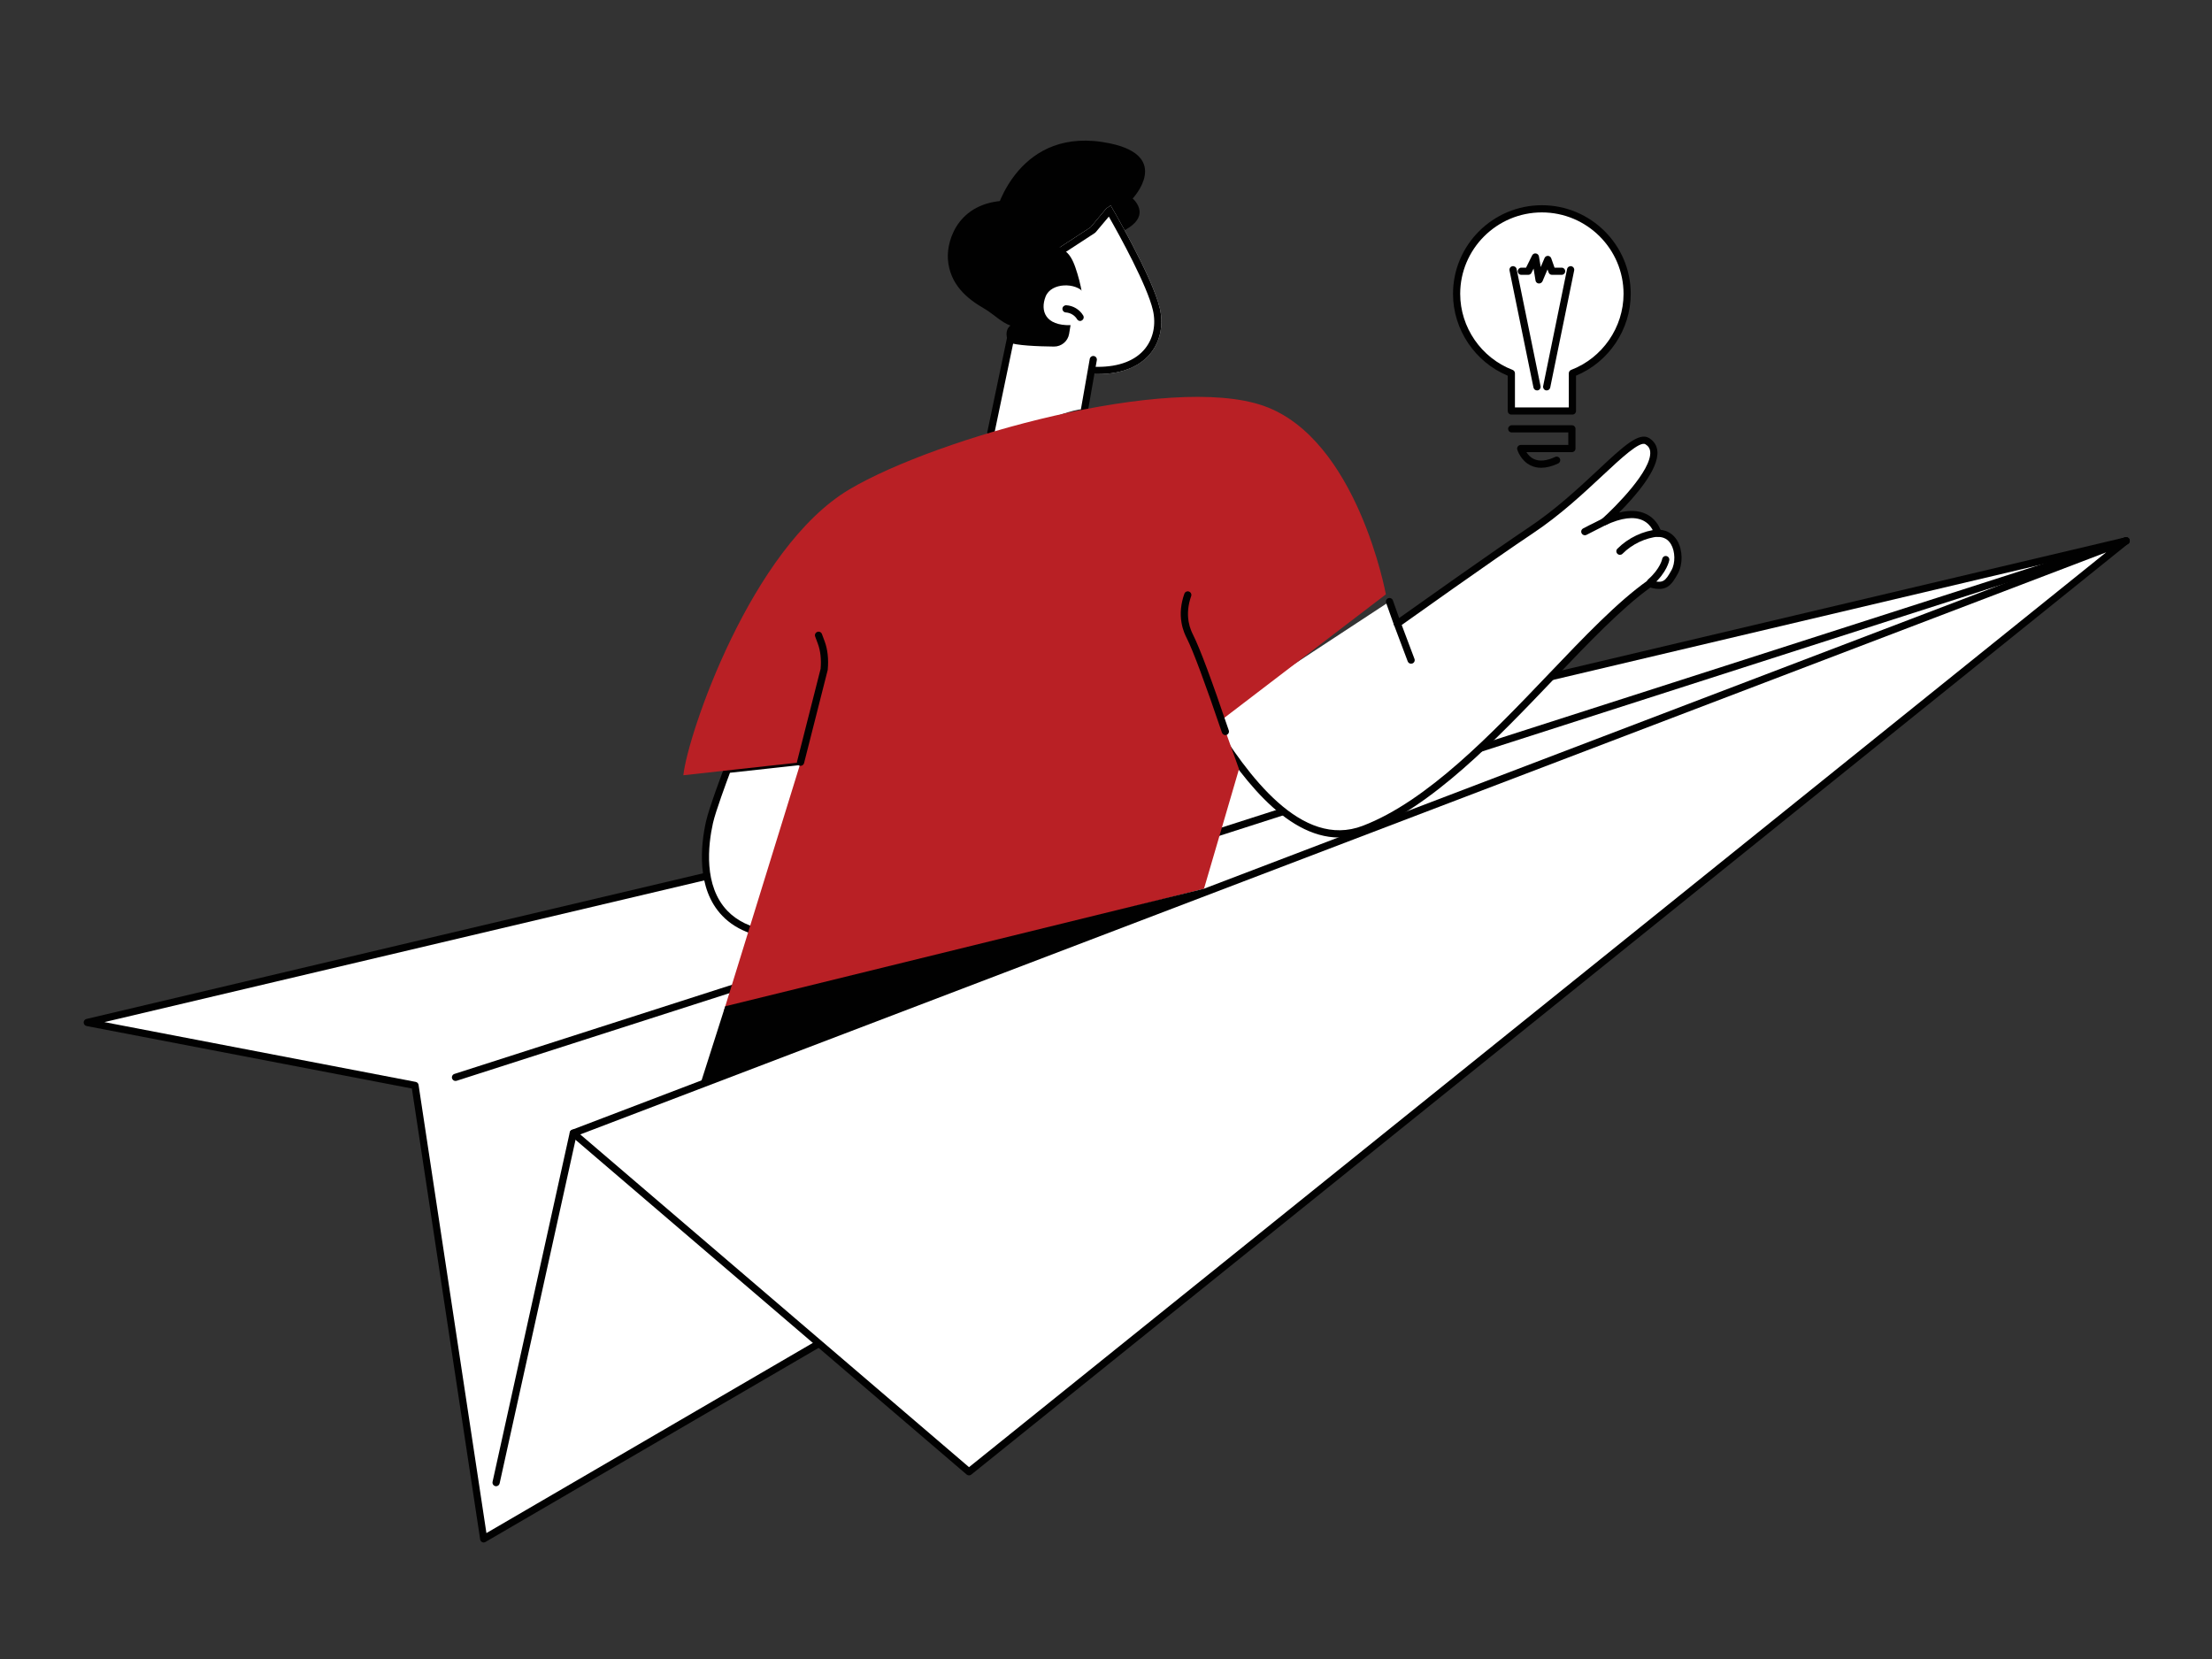
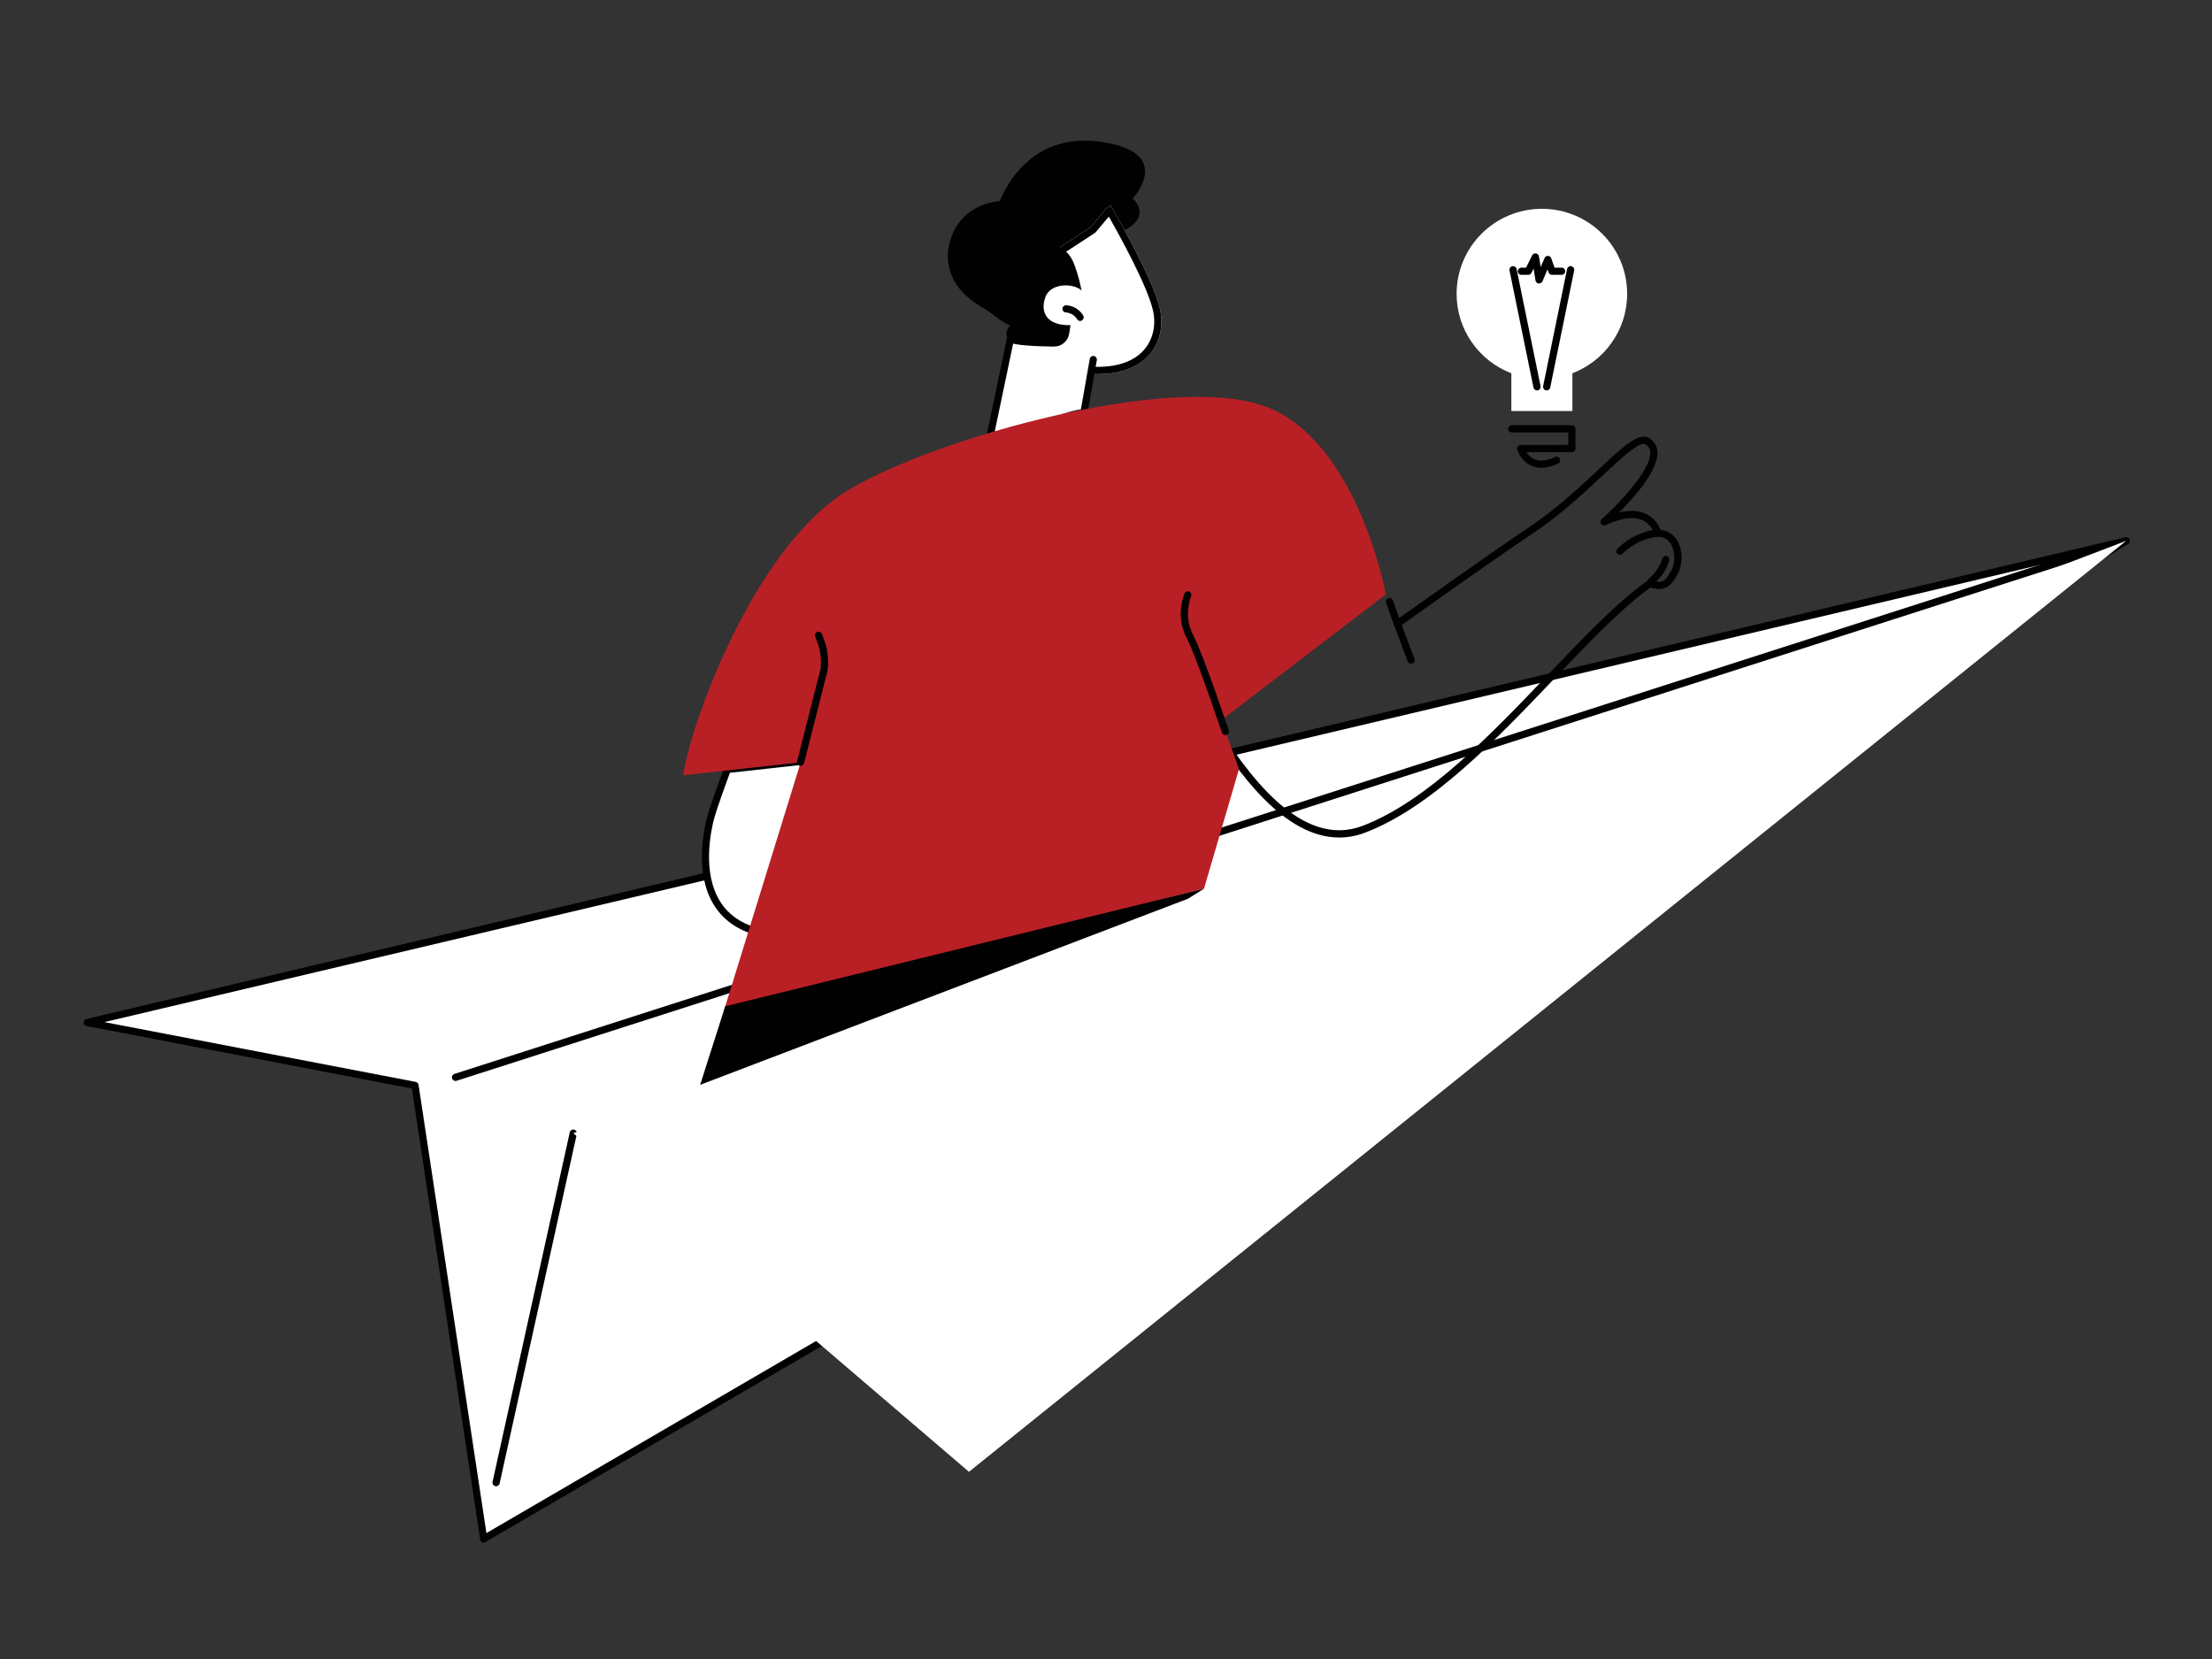
<svg xmlns="http://www.w3.org/2000/svg" x="0px" y="0px" viewBox="0 0 400 300" style="enable-background:new 0 0 400 300;" xml:space="preserve">
  <rect x="0" y="0" width="400" height="300" fill="#333333" stroke="none" />
  <style type="text/css">	.st0{fill:#FFFFFF;}	.st1{fill:#010101;}	.st2{fill:#B92025;}</style>
  <g id="Layer_1">
    <g>
      <g>
        <g>
          <polygon class="st0" points="384.48,97.8 160.98,235.45 87.47,278.28 75.05,196.28 15.77,184.9     " />
          <path class="st1" d="M87.47,278.93c-0.1,0-0.19-0.02-0.28-0.06c-0.19-0.09-0.33-0.28-0.36-0.49l-12.35-81.54l-58.82-11.3     c-0.3-0.06-0.52-0.32-0.53-0.63c-0.01-0.31,0.2-0.58,0.5-0.65l368.71-87.1c0.31-0.07,0.63,0.09,0.75,0.38     c0.12,0.3,0.01,0.64-0.26,0.8l-223.5,137.65l-73.53,42.84C87.69,278.9,87.58,278.93,87.47,278.93z M18.88,184.83l56.29,10.81     c0.27,0.05,0.48,0.27,0.52,0.54l12.27,81.05l72.69-42.35L380.71,99.36L18.88,184.83z" />
        </g>
        <path class="st1" d="M82.37,195.47c-0.28,0-0.53-0.18-0.62-0.45c-0.11-0.34,0.08-0.71,0.42-0.82l302.11-97.02    c0.34-0.11,0.71,0.08,0.82,0.42c0.11,0.34-0.08,0.71-0.42,0.82L82.57,195.44C82.5,195.46,82.43,195.47,82.37,195.47z" />
        <g>
-           <path class="st0" d="M103.68,204.92L89.71,268.1L103.68,204.92z" />
          <path class="st1" d="M89.71,268.76c-0.05,0-0.09-0.01-0.14-0.02c-0.35-0.08-0.57-0.42-0.5-0.78l13.96-63.19     c0.08-0.35,0.42-0.57,0.78-0.5c0.35,0.08,0.57,0.42,0.5,0.78l-13.96,63.19C90.28,268.55,90.01,268.76,89.71,268.76z" />
        </g>
      </g>
      <g>
        <polygon class="st0" points="103.68,204.92 175.22,266.15 384.48,97.8    " />
-         <path class="st1" d="M175.22,266.8c-0.15,0-0.3-0.05-0.42-0.16l-71.55-61.23c-0.17-0.15-0.26-0.38-0.22-0.61    c0.04-0.23,0.19-0.41,0.41-0.5l280.8-107.12c0.3-0.11,0.64,0.01,0.8,0.28c0.16,0.28,0.09,0.63-0.16,0.83L175.63,266.66    C175.51,266.75,175.37,266.8,175.22,266.8z M104.93,205.14l70.3,60.17L380.86,99.88L104.93,205.14z" />
      </g>
      <g>
        <g>
          <path class="st1" d="M180.12,38.27c0,0,4.07-15.79,20.57-12.35c11.31,2.36,4.13,9.98,4.13,9.98s4.5,3.73-3.54,6.63     c-1.72,0.62-6.92,6.5-8.63,7C186.37,51.34,180.12,38.27,180.12,38.27z" />
          <g>
            <path class="st0" d="M209.74,55.79c-1.34-5.77-8.89-18.63-8.89-18.63l-0.79,0.52l-2.85,3.42l-10.53,6.86      c0,0-6.23,17.53,8.56,19.47C207.48,69.02,211.11,61.66,209.74,55.79z" />
            <path class="st1" d="M200.51,39.17c1.95,3.42,6.94,12.47,7.97,16.91c0.59,2.55,0.09,5.07-1.39,6.93      c-1.73,2.18-4.7,3.33-8.6,3.33c-0.97,0-2-0.07-3.08-0.21c-3.4-0.44-5.83-1.82-7.23-4.1c-2.79-4.55-0.94-11.5-0.41-13.24      l10.14-6.61c0.11-0.07,0.21-0.16,0.29-0.26L200.51,39.17z M200.85,37.16l-0.79,0.52l-2.85,3.42l-10.53,6.86      c0,0-6.23,17.53,8.56,19.47c1.16,0.15,2.24,0.22,3.25,0.22c9.64,0,12.49-6.54,11.25-11.86      C208.4,50.01,200.85,37.16,200.85,37.16z" />
          </g>
          <path class="st1" d="M182.72,58.87c-1,0.75-0.88,2.4-0.03,3.33c0.84,0.92,2.14,1.26,3.38,1.41c1.91,0.23,3.86,0.12,5.74-0.28     c1.16-0.24,2.36-0.63,3.16-1.52c0.98-1.09,1.12-2.68,1.11-4.14c-0.03-3.15-0.57-6.29-1.6-9.26c-0.45-1.3-1.08-2.67-2.31-3.29     c-1.42-0.72-7.61-8.79-9.2-8.84c-9.49-0.27-11.81,6.98-11.56,10.58c0.33,4.63,3.53,7.2,6.63,8.98     C179.56,56.72,181.13,58.33,182.72,58.87z" />
          <path class="st0" d="M196.31,73.98c0.77-2.26,1.4-9.12,2.06-10.72c0.84-2.05-1.07-8.52-2.4-10.34c-1.34-1.82-5.86-1.9-6.89,0.7     c-1.02,2.6-0.04,5.29,4.51,5.18l-0.26,1.57c-0.22,1.34-1.39,2.31-2.74,2.3c-2.73-0.03-7.02-0.18-8.23-0.79l-2.87,16.45     C184.47,78.41,193.45,73.65,196.31,73.98z" />
          <path class="st1" d="M179.18,78.84c-0.04,0-0.09,0-0.13-0.01c-0.35-0.07-0.58-0.42-0.5-0.77l3.55-16.98     c0.07-0.35,0.42-0.58,0.77-0.5c0.35,0.07,0.58,0.42,0.5,0.77l-3.55,16.98C179.75,78.63,179.48,78.84,179.18,78.84z" />
          <path class="st1" d="M196.12,74.67c-0.04,0-0.07,0-0.11-0.01c-0.35-0.06-0.59-0.4-0.53-0.75l1.58-9     c0.06-0.35,0.4-0.59,0.75-0.53c0.35,0.06,0.59,0.4,0.53,0.75l-1.58,9C196.7,74.45,196.43,74.67,196.12,74.67z" />
          <path class="st1" d="M195.33,58.04c-0.22,0-0.44-0.11-0.56-0.32c-0.42-0.7-1.21-1.17-2.03-1.22c-0.36-0.02-0.63-0.32-0.62-0.68     c0.02-0.36,0.33-0.63,0.68-0.62c1.25,0.06,2.43,0.77,3.07,1.84c0.19,0.31,0.09,0.71-0.22,0.89     C195.56,58.01,195.45,58.04,195.33,58.04z" />
        </g>
        <g>
          <g>
            <path class="st0" d="M128.3,148.69c-1.61,7.23-2.71,24.26,22.14,19.77l5.71-32.03l-24.61,2.71      C131.53,139.13,128.85,146.23,128.3,148.69z" />
            <path class="st1" d="M142.94,169.85c-5.48,0-9.62-1.42-12.33-4.25c-4.76-4.95-3.89-12.81-2.94-17.06      c0.55-2.48,3.15-9.35,3.26-9.64c0.09-0.23,0.29-0.39,0.54-0.42l24.61-2.71c0.21-0.02,0.41,0.05,0.55,0.2      c0.14,0.15,0.2,0.36,0.17,0.56l-5.71,32.03c-0.05,0.27-0.26,0.48-0.52,0.53C147.78,169.6,145.24,169.85,142.94,169.85z       M132,139.74c-0.56,1.49-2.61,7.02-3.07,9.09c-0.89,3.99-1.73,11.36,2.61,15.88c3.48,3.62,9.64,4.69,18.33,3.2l5.48-30.73      L132,139.74z M128.3,148.69L128.3,148.69L128.3,148.69z" />
          </g>
          <g>
            <g>
-               <path class="st0" d="M218.69,130.16c6.43,10.49,16.35,24.23,27.99,19.78c19.1-7.3,37.55-34.45,51.64-44.41       c2.71,0.84,3.34,0,4.51-2.08c1.29-2.3,0.63-7.05-3.04-7.01c0,0-1.36-5.99-9.73-2.06c0,0,12.89-11.45,7.84-14.6       c-2.65-1.65-10.35,9-21.07,16.13c-6.93,4.61-24.14,16.87-24.14,16.87l-1.42-4L218.69,130.16z" />
              <path class="st1" d="M242.16,151.45c-9.91,0-18.3-11.61-24.03-20.95c-0.19-0.31-0.09-0.71,0.21-0.89       c0.31-0.19,0.71-0.09,0.89,0.21c6.37,10.4,16.13,23.75,27.2,19.51c11.69-4.47,23.34-16.68,33.62-27.45       c6.41-6.72,12.46-13.06,17.88-16.89c0.16-0.12,0.37-0.15,0.57-0.09c2.24,0.7,2.63,0.21,3.75-1.78c0.73-1.29,0.69-3.4-0.08-4.7       c-0.53-0.9-1.34-1.34-2.38-1.33c-0.33,0.01-0.57-0.21-0.64-0.51c-0.02-0.07-0.41-1.67-2.04-2.46       c-1.63-0.78-3.91-0.5-6.78,0.85c-0.29,0.14-0.64,0.04-0.82-0.23c-0.18-0.27-0.13-0.63,0.11-0.84       c2.54-2.26,9.07-8.85,8.79-12.19c-0.05-0.6-0.32-1.04-0.86-1.37c-1.02-0.64-4.42,2.54-7.71,5.61       c-3.45,3.22-7.74,7.23-12.66,10.5c-6.85,4.55-23.95,16.74-24.12,16.86c-0.17,0.12-0.38,0.15-0.57,0.09       c-0.19-0.06-0.35-0.21-0.42-0.4l-1.42-4c-0.12-0.34,0.06-0.71,0.4-0.83c0.34-0.12,0.71,0.06,0.83,0.4l1.13,3.19       c3.31-2.35,17.39-12.35,23.45-16.39c4.84-3.22,9.08-7.18,12.5-10.37c4.62-4.32,7.42-6.93,9.28-5.77       c0.87,0.55,1.38,1.36,1.47,2.36c0.28,3.3-4.08,8.24-6.93,11.1c1.93-0.48,3.57-0.39,4.92,0.27c1.58,0.77,2.29,2.12,2.57,2.85       c1.29,0.12,2.35,0.81,3.03,1.95c1.01,1.71,1.05,4.3,0.09,6.01c-1.15,2.05-2.03,3.29-4.96,2.48       c-5.25,3.78-11.17,9.98-17.43,16.54c-10.37,10.87-22.13,23.19-34.1,27.76C245.29,151.17,243.71,151.45,242.16,151.45z" />
            </g>
            <path class="st1" d="M298.48,105.9c-0.18,0-0.36-0.07-0.49-0.22c-0.24-0.27-0.21-0.68,0.06-0.92c2.18-1.92,2.53-3.67,2.53-3.69      c0.07-0.35,0.4-0.59,0.75-0.52c0.35,0.06,0.59,0.4,0.53,0.75c-0.02,0.09-0.4,2.18-2.95,4.44      C298.79,105.84,298.63,105.9,298.48,105.9z" />
            <path class="st1" d="M255.17,120.02c-0.26,0-0.51-0.16-0.61-0.42l-2.5-6.64c-0.13-0.34,0.04-0.71,0.38-0.84      c0.34-0.13,0.71,0.04,0.84,0.38l2.5,6.64c0.13,0.34-0.04,0.71-0.38,0.84C255.32,120,255.24,120.02,255.17,120.02z" />
-             <path class="st1" d="M286.59,96.79c-0.23,0-0.46-0.13-0.58-0.35c-0.17-0.32-0.05-0.71,0.27-0.88c0.84-0.45,1.38-0.71,1.91-0.97      c0.53-0.26,1.05-0.52,1.89-0.96c0.32-0.17,0.71-0.05,0.88,0.27c0.17,0.32,0.05,0.71-0.27,0.88c-0.85,0.45-1.38,0.71-1.92,0.98      c-0.53,0.26-1.05,0.52-1.88,0.96C286.8,96.76,286.69,96.79,286.59,96.79z" />
            <path class="st1" d="M292.94,100.33c-0.17,0-0.33-0.06-0.46-0.19c-0.26-0.25-0.26-0.67,0-0.92c1.95-1.96,4.64-3.24,7.39-3.5      c0.36-0.03,0.68,0.23,0.71,0.59c0.03,0.36-0.23,0.68-0.59,0.71c-2.45,0.23-4.86,1.37-6.59,3.12      C293.27,100.27,293.1,100.33,292.94,100.33z" />
          </g>
          <g>
            <g>
              <path class="st2" d="M217.72,160.71l6.33-21.63l-3.17-8.88l29.73-22.72c0,0-5.14-28.09-22.08-34.08       c-16.95-5.99-59.12,5.71-74.94,15.1c-17.8,10.57-29.23,44.32-30.02,51.69l21.22-2.34l-13.87,44.87L217.72,160.71z" />
              <path class="st1" d="M144.77,138.49c-0.05,0-0.11-0.01-0.16-0.02c-0.35-0.09-0.56-0.44-0.47-0.79l4.25-16.73       c0.15-1.73-0.02-3.27-0.51-4.58l-0.47-1.26c-0.13-0.34,0.04-0.71,0.38-0.84c0.34-0.13,0.71,0.04,0.84,0.38l0.47,1.26       c0.57,1.51,0.76,3.26,0.58,5.21c0,0.03-0.01,0.07-0.02,0.1L145.4,138C145.32,138.29,145.06,138.49,144.77,138.49z" />
            </g>
            <path class="st1" d="M221.59,132.93c-0.27,0-0.52-0.17-0.62-0.44c-3.07-9.04-5.21-14.79-6.37-17.09      c-0.2-0.4-0.7-1.38-0.94-2.76c-0.3-1.7-0.13-3.47,0.51-5.27c0.12-0.34,0.49-0.52,0.83-0.4c0.34,0.12,0.52,0.49,0.4,0.83      c-0.56,1.58-0.71,3.14-0.46,4.61c0.21,1.2,0.64,2.05,0.8,2.37c1.22,2.42,3.33,8.06,6.46,17.29c0.12,0.34-0.07,0.71-0.41,0.83      C221.73,132.92,221.66,132.93,221.59,132.93z" />
          </g>
        </g>
        <polygon class="st1" points="131.14,181.97 126.61,196.17 214.82,162.52 217.72,160.71    " />
      </g>
    </g>
  </g>
  <g id="Layer_2">
    <g>
      <g>
        <path class="st0" d="M294.24,53.14c0-8.49-6.9-15.38-15.42-15.38c-8.52,0-15.42,6.88-15.42,15.38c0,6.55,4.11,12.14,9.9,14.36    v6.82h11.04V67.5C290.13,65.28,294.24,59.69,294.24,53.14z" />
-         <path class="st1" d="M284.34,74.97H273.3c-0.36,0-0.65-0.29-0.65-0.65v-6.38c-5.94-2.47-9.9-8.36-9.9-14.8    c0-8.84,7.21-16.03,16.07-16.03c8.86,0,16.07,7.19,16.07,16.03c0,6.44-3.96,12.33-9.9,14.8v6.38    C284.99,74.68,284.7,74.97,284.34,74.97z M273.95,73.67h9.74V67.5c0-0.27,0.17-0.51,0.42-0.61c5.67-2.17,9.48-7.7,9.48-13.75    c0-8.12-6.63-14.73-14.77-14.73c-8.14,0-14.77,6.61-14.77,14.73c0,6.05,3.81,11.58,9.48,13.75c0.25,0.1,0.42,0.34,0.42,0.61    V73.67z" />
      </g>
      <path class="st1" d="M278.7,84.59c-0.66,0-1.27-0.13-1.84-0.39c-1.88-0.86-2.46-2.82-2.49-2.91c-0.06-0.2-0.02-0.41,0.11-0.57   c0.12-0.16,0.32-0.26,0.52-0.26h8.6v-2.26h-10.23c-0.36,0-0.65-0.29-0.65-0.65c0-0.36,0.29-0.65,0.65-0.65h10.88   c0.36,0,0.65,0.29,0.65,0.65v3.56c0,0.36-0.29,0.65-0.65,0.65h-8.23c0.28,0.44,0.72,0.96,1.39,1.26c1,0.45,2.28,0.32,3.81-0.39   c0.33-0.15,0.71-0.01,0.86,0.31c0.15,0.33,0.01,0.71-0.31,0.87C280.66,84.33,279.63,84.59,278.7,84.59z" />
      <g>
        <path class="st1" d="M277.94,70.6c-0.3,0-0.57-0.21-0.64-0.52l-4.33-21.17c-0.07-0.35,0.15-0.7,0.51-0.77    c0.35-0.07,0.7,0.16,0.77,0.51l4.33,21.17c0.07,0.35-0.15,0.7-0.51,0.77C278.03,70.6,277.98,70.6,277.94,70.6z" />
        <path class="st1" d="M279.69,70.6c-0.04,0-0.09,0-0.13-0.01c-0.35-0.07-0.58-0.42-0.51-0.77l4.33-21.17    c0.07-0.35,0.42-0.58,0.77-0.51c0.35,0.07,0.58,0.42,0.51,0.77l-4.33,21.17C280.27,70.39,280,70.6,279.69,70.6z" />
      </g>
      <path class="st1" d="M278.31,51.26c-0.03,0-0.05,0-0.08,0c-0.29-0.03-0.52-0.25-0.56-0.54l-0.35-2.15l-0.38,0.77   c-0.11,0.22-0.34,0.36-0.58,0.36h-1.25c-0.36,0-0.65-0.29-0.65-0.65c0-0.36,0.29-0.65,0.65-0.65h0.85l1.1-2.22   c0.13-0.25,0.4-0.4,0.68-0.35c0.28,0.04,0.5,0.26,0.55,0.54l0.32,1.92l0.69-1.62c0.1-0.25,0.34-0.41,0.62-0.4   c0.27,0.01,0.5,0.18,0.59,0.43l0.6,1.7h1.28c0.36,0,0.65,0.29,0.65,0.65c0,0.36-0.29,0.65-0.65,0.65h-1.74   c-0.28,0-0.52-0.17-0.61-0.43l-0.2-0.55l-0.91,2.15C278.81,51.11,278.57,51.26,278.31,51.26z" />
    </g>
  </g>
</svg>